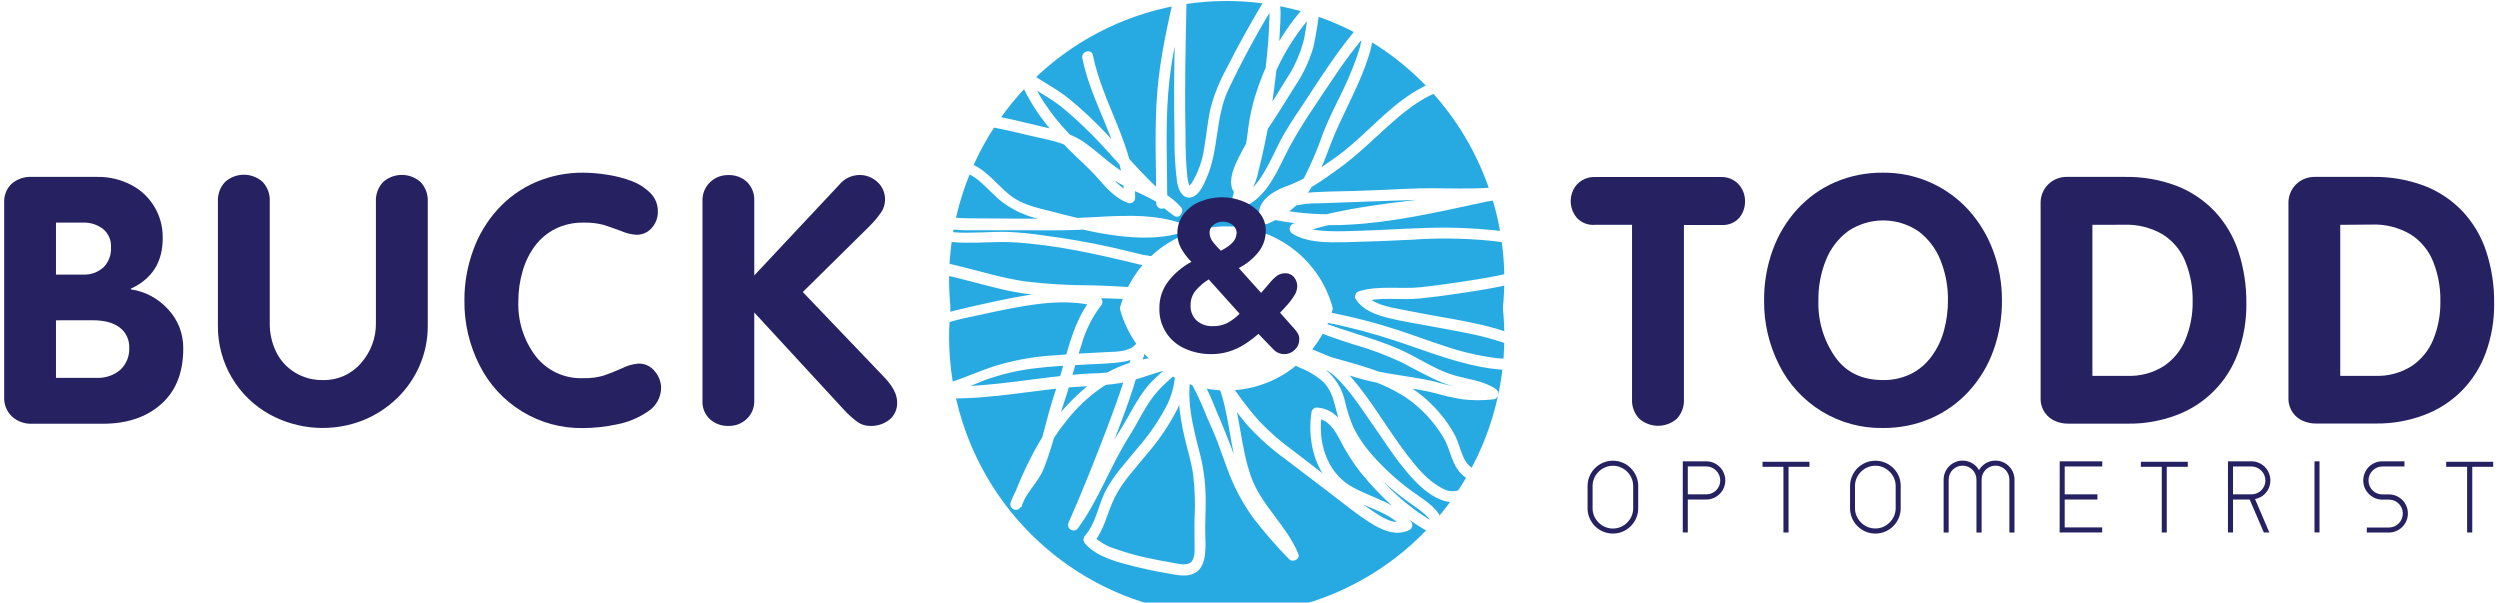
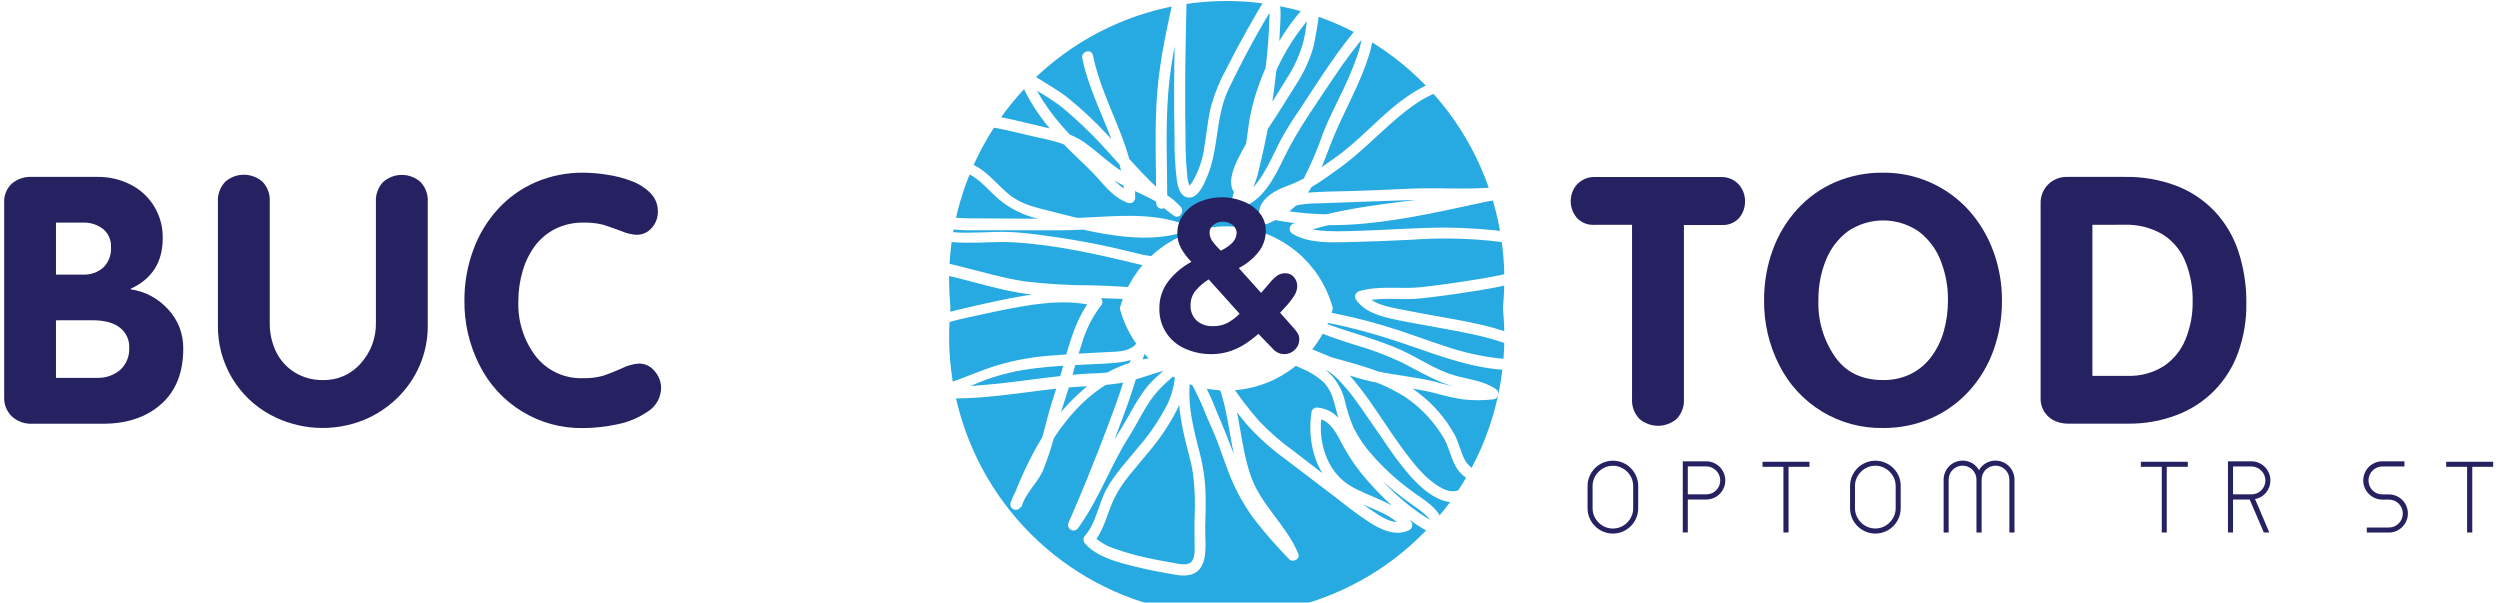
<svg xmlns="http://www.w3.org/2000/svg" width="253" height="61" viewBox="0 0 253 61" fill="none">
  <path d="M165.787 51.43C165.789 51.773 165.721 52.113 165.586 52.429C165.456 52.733 165.27 53.009 165.037 53.244C164.804 53.478 164.528 53.666 164.224 53.795C163.91 53.93 163.571 53.999 163.229 53.996C162.885 53.998 162.545 53.929 162.228 53.795C161.923 53.666 161.646 53.478 161.411 53.244C161.179 53.009 160.992 52.733 160.862 52.429C160.728 52.113 160.659 51.773 160.661 51.43V49.19C160.659 48.847 160.728 48.507 160.862 48.191C160.992 47.887 161.179 47.611 161.411 47.376C161.646 47.142 161.923 46.954 162.228 46.825C162.545 46.691 162.885 46.622 163.229 46.623C163.571 46.621 163.91 46.69 164.224 46.825C164.528 46.954 164.804 47.142 165.037 47.376C165.27 47.611 165.456 47.887 165.586 48.191C165.721 48.507 165.789 48.847 165.787 49.19V51.43ZM165.278 49.19C165.28 48.916 165.225 48.645 165.117 48.393C164.904 47.903 164.513 47.512 164.023 47.3C163.773 47.191 163.502 47.134 163.229 47.134C162.959 47.134 162.691 47.188 162.442 47.292C162.193 47.397 161.967 47.55 161.777 47.743C161.589 47.929 161.437 48.15 161.331 48.393C161.223 48.645 161.169 48.916 161.17 49.19V51.43C161.169 51.704 161.223 51.975 161.331 52.227C161.437 52.471 161.589 52.693 161.777 52.881C161.966 53.075 162.192 53.228 162.442 53.332C162.691 53.436 162.959 53.488 163.229 53.486C163.502 53.487 163.772 53.432 164.023 53.325C164.515 53.113 164.906 52.72 165.117 52.227C165.225 51.975 165.28 51.704 165.278 51.43V49.19Z" fill="#262262" />
  <path d="M172.677 46.686C172.933 46.684 173.187 46.736 173.423 46.839C173.886 47.035 174.254 47.404 174.45 47.869C174.55 48.107 174.601 48.363 174.601 48.621C174.602 48.88 174.551 49.136 174.45 49.374C174.35 49.602 174.209 49.81 174.034 49.987C173.858 50.162 173.651 50.302 173.423 50.4C173.187 50.5 172.933 50.552 172.677 50.552H170.806V53.885H170.297V46.686H172.677ZM172.677 50.028C172.865 50.029 173.052 49.993 173.226 49.92C173.394 49.852 173.545 49.749 173.673 49.62C173.801 49.491 173.904 49.339 173.976 49.172C174.052 48.997 174.09 48.808 174.088 48.617C174.089 48.429 174.051 48.243 173.976 48.07C173.906 47.902 173.802 47.75 173.673 47.622C173.545 47.493 173.393 47.389 173.226 47.318C173.053 47.24 172.866 47.201 172.677 47.201H170.806V50.023L172.677 50.028Z" fill="#262262" />
  <path d="M181.001 47.242V53.889H180.483V47.242H178.366V46.731H183.117V47.242H181.001Z" fill="#262262" />
  <path d="M192.351 51.43C192.353 51.773 192.284 52.113 192.15 52.429C191.889 53.043 191.401 53.533 190.788 53.795C190.473 53.93 190.134 53.998 189.792 53.996C189.449 53.998 189.108 53.929 188.792 53.795C188.487 53.666 188.209 53.478 187.975 53.244C187.742 53.009 187.556 52.733 187.426 52.429C187.291 52.113 187.223 51.773 187.225 51.43V49.19C187.223 48.847 187.291 48.507 187.426 48.191C187.556 47.887 187.742 47.611 187.975 47.376C188.209 47.141 188.487 46.954 188.792 46.825C189.108 46.69 189.449 46.622 189.792 46.623C190.134 46.621 190.473 46.69 190.788 46.825C191.396 47.082 191.884 47.563 192.15 48.169C192.284 48.484 192.353 48.825 192.351 49.168V51.43ZM191.842 49.19C191.843 48.916 191.788 48.645 191.681 48.393C191.574 48.15 191.422 47.93 191.234 47.743C191.048 47.553 190.827 47.401 190.582 47.295C190.332 47.186 190.061 47.13 189.788 47.13C189.518 47.13 189.25 47.183 189.001 47.288C188.752 47.392 188.526 47.546 188.336 47.739C188.148 47.925 187.996 48.145 187.89 48.388C187.779 48.639 187.723 48.911 187.725 49.186V51.425C187.723 51.7 187.779 51.972 187.89 52.223C187.996 52.467 188.148 52.689 188.336 52.877C188.525 53.07 188.751 53.223 189.001 53.327C189.25 53.431 189.518 53.483 189.788 53.481C190.061 53.483 190.331 53.428 190.582 53.32C190.827 53.215 191.048 53.062 191.234 52.872C191.423 52.684 191.574 52.462 191.681 52.218C191.788 51.966 191.843 51.695 191.842 51.421V49.19Z" fill="#262262" />
  <path d="M196.695 48.541C196.693 48.283 196.745 48.029 196.847 47.793C196.941 47.562 197.081 47.353 197.258 47.179C197.432 47.003 197.638 46.863 197.865 46.767C198.102 46.664 198.357 46.612 198.615 46.614C198.953 46.613 199.285 46.702 199.578 46.871C199.87 47.04 200.113 47.284 200.281 47.578C200.441 47.284 200.679 47.041 200.969 46.874C201.265 46.7 201.603 46.61 201.946 46.614C202.203 46.613 202.457 46.664 202.692 46.767C202.921 46.862 203.129 47.002 203.304 47.179C203.481 47.353 203.621 47.562 203.715 47.793C203.817 48.029 203.868 48.283 203.866 48.541V53.889H203.349V48.541C203.35 48.352 203.314 48.164 203.241 47.99C203.099 47.652 202.832 47.382 202.496 47.237C202.323 47.161 202.135 47.123 201.946 47.125C201.756 47.123 201.567 47.161 201.393 47.237C201.226 47.309 201.075 47.413 200.946 47.542C200.82 47.671 200.718 47.823 200.647 47.99C200.575 48.164 200.538 48.352 200.54 48.541V53.889H200.017V48.541C200.019 48.352 199.983 48.164 199.91 47.99C199.838 47.824 199.736 47.672 199.611 47.542C199.482 47.413 199.331 47.31 199.165 47.237C198.991 47.161 198.804 47.123 198.615 47.125C198.425 47.123 198.236 47.161 198.062 47.237C197.723 47.38 197.454 47.65 197.312 47.99C197.239 48.164 197.203 48.352 197.204 48.541V53.889H196.695V48.541Z" fill="#262262" />
-   <path d="M208.443 46.955V46.686H212.748V47.206H208.948V50.028H212.261V50.552H208.948V53.374H212.739V53.885H208.435L208.443 46.955Z" fill="#262262" />
  <path d="M219.276 47.242V53.889H218.772V47.242H216.655V46.731H221.406V47.242H219.276Z" fill="#262262" />
  <path d="M225.469 46.686H227.844C228.102 46.683 228.358 46.735 228.594 46.839C228.82 46.938 229.026 47.078 229.202 47.251C229.377 47.429 229.516 47.638 229.612 47.869C229.715 48.106 229.767 48.363 229.764 48.621C229.765 48.852 229.725 49.081 229.648 49.298C229.57 49.505 229.457 49.698 229.313 49.867C229.172 50.035 229.001 50.177 228.809 50.283C228.617 50.395 228.407 50.472 228.188 50.512H228.215L229.657 53.885H229.099L227.666 50.552H225.982V53.885H225.469V46.686ZM225.982 50.028H227.844C228.033 50.029 228.219 49.992 228.393 49.92C228.561 49.852 228.713 49.75 228.84 49.62C228.972 49.49 229.078 49.334 229.15 49.163C229.222 48.992 229.259 48.807 229.26 48.621C229.26 48.433 229.22 48.247 229.144 48.075C229.075 47.906 228.971 47.753 228.84 47.627C228.712 47.497 228.561 47.394 228.393 47.322C228.221 47.245 228.033 47.205 227.844 47.206H225.982V50.028Z" fill="#262262" />
-   <path d="M234.226 46.686H234.735V53.885H234.226V46.686Z" fill="#262262" />
  <path d="M243.33 46.686V47.206H241.097C240.908 47.205 240.721 47.245 240.548 47.322C240.38 47.393 240.229 47.497 240.101 47.627C239.971 47.754 239.869 47.906 239.802 48.075C239.729 48.248 239.691 48.434 239.691 48.621C239.691 48.812 239.729 49.001 239.802 49.177C239.871 49.345 239.973 49.497 240.101 49.625C240.228 49.755 240.38 49.857 240.548 49.925C240.722 49.997 240.909 50.034 241.097 50.032H241.74C242.06 50.03 242.375 50.107 242.657 50.257C242.939 50.407 243.18 50.625 243.357 50.892C243.534 51.159 243.643 51.465 243.672 51.785C243.702 52.104 243.651 52.425 243.526 52.72C243.327 53.18 242.959 53.545 242.499 53.741C242.264 53.843 242.01 53.895 241.753 53.894H239.521V53.383H241.753C241.942 53.384 242.129 53.348 242.303 53.275C242.471 53.205 242.623 53.102 242.749 52.971C242.878 52.842 242.981 52.69 243.053 52.523C243.128 52.347 243.166 52.158 243.165 51.967C243.166 51.778 243.128 51.59 243.053 51.416C242.981 51.249 242.878 51.097 242.749 50.968C242.622 50.839 242.47 50.737 242.303 50.668C242.129 50.596 241.942 50.559 241.753 50.561H241.097C240.839 50.562 240.584 50.511 240.347 50.409C240.12 50.31 239.912 50.17 239.735 49.996C239.557 49.817 239.413 49.606 239.311 49.374C239.21 49.136 239.158 48.88 239.159 48.621C239.159 48.363 239.211 48.107 239.311 47.869C239.409 47.639 239.548 47.43 239.722 47.251C239.899 47.077 240.106 46.937 240.334 46.839C240.574 46.732 240.835 46.68 241.097 46.686H243.33Z" fill="#262262" />
  <path d="M250.194 47.242V53.889H249.671V47.242H247.555V46.731H252.31V47.242H250.194Z" fill="#262262" />
  <path d="M0.423 40.214V20.505C0.403 20.146 0.463 19.787 0.597 19.454C0.731 19.122 0.937 18.823 1.199 18.578C1.755 18.11 2.466 17.869 3.191 17.902H9.889C11.039 17.89 12.175 18.154 13.202 18.672C14.195 19.17 15.027 19.938 15.605 20.889C16.182 21.84 16.481 22.934 16.466 24.048C16.487 26.496 15.409 28.219 13.233 29.217V29.284C13.957 29.385 14.657 29.614 15.301 29.96C15.942 30.31 16.521 30.764 17.015 31.304C17.502 31.826 17.888 32.433 18.154 33.096C18.42 33.79 18.553 34.529 18.547 35.273C18.547 37.698 17.803 39.572 16.314 40.894C14.826 42.217 12.866 42.88 10.434 42.883H3.222C2.481 42.911 1.759 42.648 1.208 42.149C0.948 41.901 0.743 41.6 0.608 41.266C0.472 40.932 0.409 40.574 0.423 40.214ZM5.665 22.529V27.788H8.397C9.155 27.827 9.897 27.567 10.465 27.062C10.728 26.797 10.932 26.479 11.064 26.13C11.197 25.78 11.254 25.407 11.233 25.033C11.254 24.683 11.194 24.333 11.056 24.011C10.917 23.689 10.706 23.404 10.438 23.179C9.855 22.728 9.133 22.498 8.397 22.529H5.665ZM5.665 32.415V38.238H9.799C10.669 38.276 11.521 37.983 12.184 37.418C12.486 37.133 12.722 36.784 12.877 36.397C13.031 36.011 13.099 35.595 13.077 35.179C13.092 34.791 13.014 34.405 12.849 34.053C12.684 33.702 12.438 33.395 12.13 33.159C11.501 32.661 10.572 32.41 9.353 32.41L5.665 32.415Z" fill="#262262" />
  <path d="M22.052 32.948V20.406C22.032 20.039 22.086 19.671 22.213 19.326C22.34 18.981 22.536 18.665 22.789 18.399C23.311 17.937 23.983 17.682 24.68 17.682C25.376 17.682 26.049 17.937 26.571 18.399C26.824 18.667 27.019 18.984 27.144 19.331C27.269 19.678 27.322 20.047 27.299 20.415V32.67C27.282 33.689 27.504 34.697 27.946 35.613C28.366 36.472 29.021 37.194 29.835 37.692C30.691 38.215 31.677 38.482 32.679 38.462C33.407 38.481 34.13 38.337 34.796 38.041C35.462 37.745 36.053 37.305 36.528 36.751C37.529 35.632 38.07 34.174 38.042 32.67V20.424C38.021 20.057 38.075 19.689 38.201 19.344C38.327 18.999 38.522 18.684 38.774 18.417C39.297 17.955 39.969 17.7 40.665 17.7C41.362 17.7 42.034 17.955 42.556 18.417C42.809 18.684 43.004 18.999 43.13 19.344C43.256 19.689 43.31 20.057 43.289 20.424V32.966C43.297 34.352 43.017 35.725 42.467 36.997C41.927 38.247 41.144 39.375 40.163 40.317C39.181 41.264 38.028 42.013 36.765 42.525C35.25 43.125 33.622 43.387 31.995 43.291C30.369 43.195 28.783 42.744 27.348 41.969C25.73 41.092 24.382 39.787 23.449 38.198C22.516 36.608 22.033 34.793 22.052 32.948Z" fill="#262262" />
  <path d="M46.999 30.395C46.99 28.659 47.292 26.935 47.892 25.306C48.441 23.779 49.285 22.376 50.375 21.176C51.441 20.006 52.742 19.075 54.193 18.444C55.724 17.786 57.376 17.457 59.042 17.476C59.85 17.483 60.656 17.552 61.453 17.683C62.297 17.806 63.125 18.021 63.922 18.323C64.633 18.585 65.279 18.997 65.816 19.532C66.063 19.778 66.258 20.071 66.389 20.395C66.519 20.718 66.583 21.065 66.575 21.414C66.586 22.025 66.364 22.618 65.954 23.071C65.762 23.292 65.525 23.469 65.258 23.588C64.991 23.707 64.701 23.766 64.409 23.761C63.863 23.723 63.328 23.589 62.828 23.367C62.15 23.107 61.565 22.919 61.069 22.753C60.407 22.584 59.725 22.509 59.042 22.529C58.061 22.51 57.089 22.725 56.206 23.156C55.404 23.561 54.703 24.143 54.157 24.858C53.591 25.621 53.166 26.48 52.902 27.394C52.603 28.401 52.453 29.447 52.456 30.498C52.387 32.488 53.002 34.441 54.197 36.03C54.766 36.763 55.501 37.348 56.342 37.738C57.182 38.127 58.103 38.31 59.029 38.27C59.724 38.291 60.419 38.204 61.087 38.01C61.596 37.84 62.212 37.593 62.936 37.275C63.453 37.009 64.017 36.846 64.597 36.796C64.923 36.782 65.248 36.849 65.543 36.99C65.838 37.132 66.094 37.343 66.289 37.607C66.661 38.047 66.877 38.598 66.905 39.174C66.912 39.666 66.792 40.152 66.558 40.584C66.323 41.017 65.981 41.381 65.566 41.642C64.624 42.288 63.56 42.732 62.44 42.946C61.314 43.188 60.166 43.314 59.015 43.322C56.845 43.36 54.709 42.781 52.852 41.653C50.995 40.526 49.494 38.895 48.522 36.948C47.492 34.92 46.969 32.671 46.999 30.395Z" fill="#262262" />
-   <path d="M71.09 40.572V20.285C71.084 19.947 71.147 19.612 71.275 19.3C71.402 18.987 71.591 18.704 71.831 18.466C72.078 18.219 72.373 18.025 72.698 17.896C73.023 17.768 73.37 17.707 73.719 17.718C74.411 17.693 75.085 17.943 75.595 18.413C75.841 18.656 76.034 18.948 76.161 19.27C76.288 19.593 76.346 19.939 76.332 20.285V27.873L84.941 18.686C85.188 18.385 85.498 18.142 85.849 17.973C86.2 17.804 86.583 17.714 86.972 17.709C87.645 17.702 88.296 17.954 88.79 18.413C89.044 18.64 89.245 18.921 89.379 19.235C89.513 19.55 89.577 19.89 89.567 20.231C89.561 20.688 89.419 21.132 89.16 21.508C88.77 22.059 88.329 22.572 87.843 23.04L81.243 29.553L89.321 38.001C90.299 38.986 90.79 39.873 90.79 40.688C90.808 41.028 90.747 41.367 90.61 41.678C90.474 41.989 90.266 42.264 90.004 42.48C89.445 42.911 88.753 43.131 88.048 43.103C87.608 43.107 87.176 42.975 86.811 42.727C86.301 42.352 85.828 41.927 85.4 41.459L76.332 31.627V40.585C76.338 40.919 76.275 41.251 76.146 41.56C76.018 41.868 75.827 42.147 75.586 42.377C75.339 42.618 75.047 42.806 74.726 42.931C74.406 43.055 74.063 43.114 73.719 43.103C73.023 43.13 72.345 42.88 71.831 42.408C71.582 42.174 71.388 41.889 71.26 41.572C71.132 41.255 71.074 40.914 71.09 40.572Z" fill="#262262" />
  <path d="M165.162 40.37V22.753H161.353C161.021 22.775 160.688 22.722 160.379 22.598C160.07 22.474 159.793 22.282 159.567 22.036C159.232 21.641 159.023 21.154 158.967 20.638C158.91 20.123 159.009 19.602 159.25 19.143C159.448 18.771 159.745 18.46 160.107 18.247C160.48 18.021 160.909 17.905 161.344 17.911H174.204C174.641 17.906 175.071 18.022 175.445 18.247C175.807 18.461 176.102 18.771 176.298 19.143C176.493 19.506 176.596 19.913 176.597 20.325C176.618 20.953 176.408 21.567 176.008 22.05C175.784 22.297 175.507 22.49 175.197 22.614C174.888 22.738 174.554 22.791 174.222 22.767H170.413V40.37C170.436 40.737 170.384 41.105 170.259 41.451C170.135 41.797 169.941 42.114 169.69 42.382C169.163 42.838 168.49 43.09 167.794 43.09C167.098 43.09 166.425 42.838 165.899 42.382C165.645 42.115 165.449 41.799 165.322 41.453C165.195 41.107 165.141 40.738 165.162 40.37Z" fill="#262262" />
  <path d="M190.551 43.313C188.38 43.352 186.243 42.773 184.386 41.646C182.528 40.518 181.026 38.886 180.053 36.939C179.024 34.914 178.499 32.668 178.526 30.395C178.512 28.66 178.807 26.937 179.397 25.306C179.948 23.78 180.791 22.377 181.88 21.176C182.946 20.006 184.247 19.075 185.698 18.444C187.231 17.786 188.884 17.456 190.551 17.476C192.177 17.459 193.789 17.785 195.281 18.434C196.772 19.083 198.111 20.041 199.209 21.244C200.296 22.448 201.144 23.85 201.705 25.373C202.303 26.979 202.606 28.681 202.598 30.395C202.613 32.113 202.324 33.821 201.745 35.438C201.201 36.97 200.357 38.378 199.263 39.577C198.186 40.758 196.873 41.698 195.409 42.337C193.875 42.998 192.221 43.331 190.551 43.313ZM190.551 38.462C191.539 38.481 192.516 38.264 193.404 37.831C194.234 37.41 194.951 36.795 195.494 36.039C196.061 35.259 196.48 34.381 196.731 33.45C197.004 32.449 197.139 31.415 197.133 30.377C197.149 28.997 196.895 27.627 196.383 26.346C195.924 25.177 195.151 24.16 194.15 23.407C193.096 22.691 191.851 22.308 190.578 22.308C189.305 22.308 188.06 22.691 187.006 23.407C186.005 24.16 185.232 25.177 184.773 26.346C184.261 27.627 184.007 28.997 184.023 30.377C183.95 32.43 184.548 34.451 185.724 36.133C186.826 37.686 188.438 38.462 190.56 38.462H190.551Z" fill="#262262" />
  <path d="M206.51 40.245V20.612C206.496 20.251 206.557 19.891 206.689 19.554C206.821 19.218 207.022 18.913 207.278 18.659C207.532 18.409 207.834 18.213 208.165 18.083C208.497 17.953 208.851 17.891 209.207 17.902H215.012C216.797 17.868 218.572 18.172 220.245 18.798C221.715 19.363 223.042 20.249 224.13 21.391C225.208 22.545 226.023 23.921 226.519 25.423C227.079 27.134 227.354 28.926 227.331 30.726C227.353 32.426 227.067 34.115 226.487 35.712C225.967 37.157 225.137 38.47 224.058 39.559C222.978 40.649 221.673 41.488 220.236 42.019C218.68 42.602 217.03 42.892 215.369 42.874H209.278C208.842 42.874 208.409 42.787 208.006 42.619C207.58 42.443 207.214 42.149 206.948 41.772C206.641 41.324 206.488 40.788 206.51 40.245ZM211.752 22.753V38.037H215.297C216.593 38.086 217.874 37.742 218.972 37.051C219.954 36.394 220.717 35.459 221.165 34.364C221.666 33.141 221.915 31.829 221.897 30.507C221.923 29.127 221.673 27.756 221.16 26.475C220.704 25.34 219.902 24.378 218.87 23.725C217.688 23.034 216.334 22.694 214.967 22.744L211.752 22.753Z" fill="#262262" />
-   <path d="M231.591 40.245V20.612C231.577 20.251 231.638 19.891 231.77 19.554C231.902 19.218 232.103 18.913 232.359 18.659C232.613 18.409 232.915 18.213 233.246 18.083C233.578 17.953 233.932 17.891 234.288 17.902H240.093C241.878 17.868 243.653 18.172 245.326 18.798C246.793 19.358 248.117 20.24 249.202 21.378C250.283 22.53 251.1 23.906 251.595 25.409C252.156 27.12 252.431 28.912 252.408 30.713C252.431 32.413 252.143 34.102 251.559 35.698C251.038 37.143 250.209 38.456 249.129 39.545C248.049 40.635 246.745 41.474 245.308 42.005C243.752 42.589 242.102 42.879 240.441 42.861H234.359C233.923 42.86 233.49 42.773 233.087 42.605C232.661 42.43 232.294 42.136 232.028 41.759C231.725 41.314 231.571 40.784 231.591 40.245ZM236.833 22.753V38.037H240.374C241.671 38.086 242.953 37.743 244.053 37.051C245.035 36.394 245.798 35.459 246.246 34.364C246.744 33.134 246.989 31.816 246.965 30.489C246.991 29.109 246.74 27.738 246.228 26.457C245.77 25.321 244.967 24.359 243.933 23.707C242.753 23.015 241.4 22.675 240.035 22.726L236.833 22.753Z" fill="#262262" />
  <g filter="url(#filter0_d_3339_9093)">
    <path d="M124.109 0.101C118.554 0.108 113.126 1.767 108.51 4.868C103.895 7.97 100.299 12.374 98.178 17.524C96.057 22.675 95.506 28.341 96.594 33.805C97.682 39.27 100.361 44.289 104.291 48.227C108.222 52.165 113.228 54.846 118.677 55.93C124.126 57.015 129.773 56.455 134.905 54.32C140.036 52.186 144.422 48.574 147.508 43.94C150.593 39.306 152.24 33.858 152.24 28.285C152.231 20.807 149.263 13.638 143.988 8.354C138.714 3.069 131.564 0.101 124.109 0.101ZM124.109 39.519C121.901 39.519 119.743 38.862 117.907 37.632C116.072 36.401 114.641 34.653 113.796 32.606C112.951 30.56 112.73 28.308 113.161 26.136C113.591 23.964 114.655 21.969 116.216 20.402C117.777 18.836 119.766 17.77 121.931 17.338C124.097 16.906 126.341 17.127 128.381 17.975C130.421 18.823 132.164 20.258 133.391 22.099C134.618 23.941 135.272 26.106 135.272 28.321C135.272 31.291 134.096 34.139 132.003 36.239C129.909 38.339 127.07 39.519 124.109 39.519Z" fill="#27AAE1" />
  </g>
  <path d="M124.108 0.101C118.553 0.108 113.125 1.767 108.509 4.868C103.894 7.969 100.298 12.374 98.177 17.524C96.056 22.675 95.505 28.341 96.593 33.805C97.681 39.27 100.36 44.289 104.29 48.227C108.221 52.165 113.227 54.846 118.676 55.93C124.125 57.015 129.772 56.454 134.904 54.32C140.035 52.186 144.421 48.574 147.507 43.94C150.592 39.305 152.239 33.858 152.239 28.285C152.23 20.807 149.262 13.638 143.987 8.354C138.713 3.069 131.563 0.101 124.108 0.101ZM124.108 39.519C121.9 39.519 119.742 38.862 117.906 37.632C116.071 36.401 114.64 34.653 113.795 32.606C112.95 30.56 112.729 28.308 113.16 26.136C113.59 23.964 114.654 21.968 116.215 20.402C117.776 18.836 119.765 17.77 121.93 17.338C124.096 16.906 126.34 17.127 128.38 17.975C130.42 18.823 132.163 20.258 133.39 22.099C134.617 23.941 135.271 26.106 135.271 28.321C135.271 31.291 134.095 34.139 132.002 36.239C129.908 38.339 127.069 39.519 124.108 39.519Z" fill="#27AAE1" />
  <path d="M118.129 20.549C118.129 16.854 117.937 13.14 118.219 9.454C118.487 5.924 119.308 2.48 120.081 -0.961L118.982 -1.108C118.924 2.22 118.839 5.552 118.821 8.881C118.821 10.533 118.821 12.182 118.862 13.808C118.836 15.323 118.918 16.838 119.107 18.341C119.214 18.99 119.491 19.967 120.308 19.994C121.268 20.021 121.813 18.695 122.117 17.991C123.345 15.174 122.988 11.967 124.26 9.176C125.75 6.026 127.42 2.964 129.261 0.007L128.243 -0.127C128.457 0.637 128.525 1.435 128.444 2.224C128.413 3.59 128.292 4.952 128.145 6.305C127.829 9.316 127.348 12.306 126.703 15.264C126.494 16.314 126.211 17.349 125.854 18.359C125.817 18.477 125.768 18.591 125.707 18.699L125.613 18.865C125.596 18.886 125.581 18.908 125.568 18.932C125.622 18.932 125.6 18.865 125.568 18.932C125.515 18.932 125.604 18.896 125.649 18.892C125.693 18.887 125.948 18.802 125.859 18.856C125.769 18.91 125.747 18.758 125.743 18.748C125.695 18.349 125.747 17.945 125.894 17.57C126.1 16.969 126.355 16.386 126.658 15.828C127.32 14.596 128.046 13.4 128.832 12.245C129.601 11.08 130.319 9.893 131.065 8.71C131.888 7.488 132.516 6.145 132.927 4.728C133.216 3.37 133.432 1.997 133.575 0.616C133.609 0.497 133.602 0.369 133.557 0.253C133.511 0.138 133.429 0.04 133.322 -0.024C133.216 -0.088 133.092 -0.114 132.968 -0.1C132.845 -0.085 132.73 -0.031 132.641 0.056C130.087 2.56 128.283 5.879 127.171 9.257C126.893 10.097 126.669 10.954 126.502 11.823C126.328 12.719 126.261 13.642 126.104 14.547C125.76 16.536 125.117 18.453 124.608 20.401C124.584 20.497 124.585 20.596 124.611 20.691C124.637 20.786 124.688 20.872 124.757 20.941C124.827 21.01 124.913 21.06 125.007 21.086C125.102 21.111 125.201 21.112 125.296 21.087C127.756 20.549 128.993 17.924 129.993 15.864C131.333 13.122 133.119 10.636 134.802 8.106C135.959 6.331 137.235 4.637 138.62 3.035L137.687 2.789C138.022 3.837 137.54 5.113 137.191 6.099C136.708 7.408 136.148 8.687 135.512 9.929C134.95 11.075 134.387 12.218 133.918 13.414C133.375 14.992 132.723 16.531 131.967 18.018C130.998 19.747 129.547 20.822 127.77 21.647L128.591 21.978C128.145 20.585 130.244 20.016 131.172 19.671C132.668 19.116 133.972 18.139 135.267 17.221C137.526 15.631 139.406 13.638 141.518 11.846C143.282 10.363 145.836 8.545 148.292 9.033C150.109 9.396 150.9 11.273 151.333 12.889C151.918 15.04 152.02 17.27 152.427 19.452L152.815 18.762C149.386 19.335 145.89 18.914 142.434 19.107C140.621 19.205 138.803 19.259 136.986 19.326C135.271 19.385 133.53 19.362 131.829 19.55C130.468 19.7 129.19 20.277 128.176 21.199C128.108 21.268 128.06 21.355 128.035 21.449C128.01 21.543 128.01 21.642 128.035 21.736C128.059 21.831 128.108 21.917 128.176 21.987C128.244 22.057 128.328 22.108 128.422 22.135C137.156 24.079 145.72 21.212 154.253 19.635L153.958 18.556C146.367 20.415 138.366 20.115 130.913 22.619C130.809 22.65 130.717 22.71 130.646 22.793C130.576 22.876 130.531 22.978 130.517 23.086C130.502 23.194 130.52 23.303 130.566 23.402C130.613 23.5 130.687 23.583 130.779 23.64C132.356 24.616 134.468 24.536 136.249 24.509C138.437 24.46 140.616 24.37 142.804 24.263C145.43 24.071 148.068 24.1 150.69 24.348C152.128 24.522 153.583 24.657 155.012 24.885C155.727 24.977 156.43 25.142 157.111 25.378C157.276 25.441 157.472 25.593 157.593 25.638L157.504 25.794C157.394 25.918 157.266 26.024 157.124 26.108C156.715 26.358 156.281 26.565 155.829 26.726C153.181 27.712 150.306 28.16 147.524 28.576C146.283 28.764 145.037 28.93 143.791 29.064C141.706 29.288 139.603 28.858 137.54 29.468C137.458 29.491 137.383 29.533 137.319 29.59C137.256 29.647 137.206 29.717 137.174 29.796C137.142 29.875 137.128 29.96 137.133 30.045C137.139 30.13 137.163 30.213 137.205 30.287C137.977 31.456 139.375 31.904 140.63 32.213C141.996 32.54 143.402 32.755 144.782 33.015C148.609 33.745 152.614 34.242 155.887 36.549V35.582C154.548 36.384 152.931 36.402 151.422 36.24C149.618 36.007 147.842 35.59 146.122 34.995C144.577 34.498 143.054 33.92 141.509 33.414C139.459 32.741 137.372 32.187 135.258 31.756C132.71 31.189 130.107 30.909 127.497 30.923C127.364 30.925 127.235 30.976 127.135 31.064C127.036 31.154 126.971 31.276 126.953 31.408C126.935 31.541 126.965 31.676 127.038 31.788C127.111 31.901 127.222 31.983 127.35 32.021C128.935 32.626 130.69 32.469 132.262 33.141C133.834 33.812 135.387 34.355 137.022 34.87C138.669 35.335 140.276 35.934 141.826 36.661C143.197 37.365 144.505 38.126 145.948 38.717C147.515 39.367 149.346 39.34 150.775 40.312L151.056 39.268C150.038 39.387 149.01 39.387 147.993 39.268C147.016 39.093 146.049 38.867 145.095 38.592C143.054 38.122 140.96 37.943 138.915 37.481C134.972 36.585 131.409 34.614 127.676 33.127C127.046 32.876 126.783 33.808 127.229 34.153C130.185 36.325 133.834 36.993 137.272 38.028C139.024 38.501 140.697 39.231 142.237 40.196C143.825 41.278 145.154 42.701 146.126 44.361C146.644 45.257 146.801 46.265 147.292 47.152C147.507 47.554 147.8 47.909 148.153 48.196C148.497 48.464 148.904 48.644 149.225 48.953C149.304 49.03 149.403 49.082 149.511 49.103C149.619 49.124 149.73 49.113 149.832 49.071C149.934 49.029 150.021 48.958 150.083 48.867C150.145 48.776 150.179 48.669 150.181 48.559V48.142C150.181 47.613 149.386 47.345 149.14 47.86C148.805 48.545 148.363 49.333 147.618 49.62C147.34 49.705 147.049 49.73 146.761 49.694C146.473 49.659 146.196 49.563 145.948 49.414C144.479 48.661 143.331 47.255 142.349 45.965C141.295 44.581 140.348 43.107 139.361 41.674C138.619 40.548 137.815 39.464 136.955 38.426C136.205 37.53 135.352 36.635 134.276 36.222C133.819 36.065 133.354 35.931 132.882 35.824C132.156 35.615 131.445 35.353 130.757 35.04C129.324 34.349 127.849 33.751 126.341 33.248C126.209 33.204 126.065 33.211 125.938 33.267C125.81 33.324 125.709 33.426 125.653 33.554C125.597 33.682 125.591 33.827 125.635 33.959C125.68 34.091 125.772 34.202 125.894 34.269C127.764 35.395 129.703 36.4 131.699 37.279C132.556 37.623 133.343 38.121 134.021 38.749C134.46 39.252 134.777 39.85 134.95 40.496C135.213 41.351 135.37 42.238 135.704 43.071C136.068 43.975 136.545 44.829 137.124 45.611C138.385 47.25 139.846 48.724 141.474 49.996C142.17 50.57 142.92 51.053 143.639 51.591C144.215 52.039 145.095 52.702 144.979 53.526L145.8 53.19C142.742 51.685 140.098 49.159 138.049 46.44C136.642 44.585 136.035 41.441 133.271 41.244C133.148 41.242 133.028 41.282 132.93 41.357C132.833 41.432 132.762 41.537 132.731 41.656C132.284 44.455 132.999 47.743 135.307 49.58C136.334 50.4 137.575 50.879 138.768 51.403C139.879 51.891 141.179 52.415 141.92 53.437L142.121 52.67C141.081 53.208 139.737 52.276 138.906 51.716C137.736 50.932 136.624 50.055 135.512 49.195L131.025 45.727C129.722 44.799 128.51 43.749 127.404 42.592C126.276 41.301 125.24 39.931 124.305 38.493C123.974 38.001 123.046 38.296 123.287 38.941C124.474 42.045 124.443 45.45 125.573 48.567C126.636 51.488 129.172 53.495 130.342 56.33L131.275 55.784C129.96 54.459 128.737 53.046 127.613 51.555C126.564 50.044 125.724 48.397 125.117 46.659C124.488 44.93 123.818 43.242 123.086 41.553C122.44 39.874 121.632 38.263 120.675 36.742C120.621 36.646 120.542 36.568 120.445 36.516C120.348 36.464 120.239 36.442 120.13 36.451C120.021 36.461 119.917 36.502 119.83 36.569C119.744 36.637 119.679 36.728 119.643 36.832C118.96 39.259 119.331 41.875 119.884 44.294C120.17 45.535 120.567 46.744 120.742 48.012C120.919 49.462 120.97 50.925 120.893 52.384C120.862 53.28 120.893 54.176 120.893 55.071C120.893 55.613 120.969 56.5 120.514 56.904C120.058 57.307 119.107 57.02 118.545 56.926C117.705 56.787 116.866 56.626 116.035 56.442C114.966 56.214 113.913 55.915 112.883 55.546C112.024 55.293 111.24 54.832 110.601 54.203V54.995C111.771 53.651 112.021 51.954 112.78 50.4C113.611 48.697 114.95 47.358 116.116 45.893C117.299 44.528 118.314 43.023 119.139 41.414C119.547 40.588 119.823 39.702 119.956 38.789C120.076 37.839 120.103 36.894 120.55 36.025C120.6 35.899 120.602 35.758 120.556 35.63C120.51 35.502 120.42 35.395 120.301 35.329C120.182 35.263 120.043 35.243 119.911 35.272C119.778 35.301 119.661 35.378 119.581 35.488C118.723 36.926 117.201 37.804 116.147 39.071C115.008 40.455 114.258 42.122 113.302 43.631C111.409 46.61 110.248 50.005 108.159 52.868L109.123 53.432C110.503 50.297 111.766 47.161 112.981 43.967C113.575 42.413 114.164 40.863 114.669 39.282C115.122 37.722 115.662 36.19 116.285 34.691L115.267 34.242C114.821 35.631 113.146 35.586 111.945 35.636C110.105 35.721 108.252 35.833 106.417 35.98C104.401 36.116 102.409 36.493 100.483 37.105C98.505 37.763 96.62 38.681 94.584 39.165C93.946 39.313 94.138 40.222 94.732 40.263C98.956 40.545 103.126 39.734 107.306 39.286C109.302 39.071 111.324 39.089 113.325 38.776C115.325 38.462 117.134 37.504 119.13 37.244C119.278 37.244 119.42 37.185 119.524 37.08C119.629 36.975 119.688 36.832 119.688 36.684C119.688 36.535 119.629 36.393 119.524 36.288C119.42 36.183 119.278 36.124 119.13 36.124C115.978 35.921 112.86 36.876 110.36 38.811C107.892 40.787 105.873 43.269 104.439 46.09C103.604 47.677 102.887 49.324 102.296 51.018L103.372 51.313C103.774 49.871 105.046 48.854 105.604 47.488C106.188 45.99 106.664 44.453 107.029 42.888C107.395 41.517 107.882 40.2 108.279 38.834C108.677 37.468 109.02 36.146 109.458 34.847C109.857 33.436 110.518 32.112 111.405 30.946C111.473 30.876 111.521 30.79 111.546 30.695C111.571 30.601 111.571 30.502 111.546 30.408C111.522 30.314 111.473 30.227 111.405 30.158C111.337 30.088 111.252 30.037 111.159 30.009C107.337 28.993 103.247 29.947 99.478 30.767C97.772 31.138 96.098 31.564 94.401 31.98C93.209 32.272 91.392 32.706 90.829 31.219C90.333 29.875 90.717 28.258 91.093 26.95L90.557 27.362C94.812 27.089 98.862 28.89 102.997 29.602C107.015 30.283 111.141 30.05 115.187 30.341C116.169 30.413 118.107 30.681 118.496 29.445C118.673 28.841 118.743 28.21 118.701 27.582C118.685 27.281 118.579 26.993 118.397 26.753C118.216 26.514 117.967 26.334 117.683 26.238C117.029 26.03 116.358 25.88 115.678 25.79C114.611 25.544 113.548 25.257 112.472 25.024C110.239 24.531 107.958 24.128 105.68 23.837C104.531 23.659 103.373 23.54 102.211 23.479C101.237 23.447 100.264 23.479 99.291 23.519C97.473 23.568 95.348 23.689 93.745 22.677V23.644C94.888 22.905 96.558 23.304 97.839 23.304H103.796C105.533 23.304 107.27 23.335 109.007 23.264C110.601 23.201 112.191 23.089 113.785 23.076C115.563 23 117.342 23.212 119.054 23.703V22.614C114.892 23.721 110.422 22.413 106.377 21.387C104.877 21.011 103.394 20.706 102.162 19.716C100.764 18.592 99.626 16.903 97.817 16.437C97.464 16.348 96.96 16.321 96.705 16.034C96.487 15.693 96.362 15.301 96.344 14.896C96.219 14.032 96.277 13.104 95.973 12.28L95.714 12.912C96.884 12.352 98.451 12.58 99.679 12.764C101.211 12.992 102.711 13.364 104.211 13.723C105.796 14.103 107.542 14.332 108.922 15.25C110.449 16.267 111.686 17.669 113.298 18.569C115.16 19.608 117.232 20.137 118.705 21.776L119.38 20.881C116.531 18.856 114.347 16.083 111.981 13.548C110.813 12.301 109.566 11.13 108.248 10.045C106.908 8.93 105.296 8.204 103.917 7.138C103.537 6.842 102.93 7.331 103.095 7.77C104.158 10.583 105.993 12.934 108.092 15.053C109.087 16.056 110.168 16.979 111.106 18.045C112.043 19.111 112.892 20.079 114.178 20.549C114.26 20.572 114.347 20.575 114.431 20.559C114.515 20.543 114.594 20.507 114.663 20.455C114.731 20.403 114.786 20.336 114.824 20.259C114.863 20.182 114.883 20.098 114.883 20.012C114.843 14.851 111.601 10.538 110.605 5.597C110.467 4.889 109.386 5.19 109.529 5.893C110.503 10.722 113.727 14.977 113.767 20.012L114.472 19.47C113.316 19.049 112.521 17.951 111.731 17.064C110.838 16.07 109.82 15.205 108.882 14.26C106.926 12.289 105.162 10.094 104.171 7.47L103.354 8.101C104.729 9.167 106.337 9.893 107.667 11.017C108.996 12.134 110.257 13.33 111.44 14.601C113.785 17.136 115.982 19.828 118.817 21.839C119.357 22.22 119.898 21.391 119.496 20.943C118.134 19.429 116.308 18.748 114.521 17.893C112.735 17.037 111.396 15.586 109.77 14.435C108.293 13.378 106.489 13.069 104.756 12.643C103.171 12.267 101.59 11.868 99.978 11.626C98.366 11.384 96.634 11.178 95.151 11.886C95.046 11.949 94.963 12.044 94.917 12.159C94.871 12.273 94.864 12.399 94.897 12.518C95.392 13.861 94.799 16.101 96.236 16.997C96.577 17.183 96.945 17.314 97.326 17.387C97.79 17.485 98.231 17.676 98.621 17.947C99.514 18.56 100.21 19.407 101.019 20.115C102.229 21.141 103.677 21.848 105.229 22.171C107.426 22.717 109.614 23.308 111.847 23.68C114.334 24.092 116.91 24.267 119.371 23.613C119.486 23.578 119.587 23.506 119.659 23.409C119.73 23.312 119.769 23.194 119.769 23.073C119.769 22.952 119.73 22.835 119.659 22.738C119.587 22.64 119.486 22.569 119.371 22.534C116.245 21.521 112.838 21.88 109.628 22.027C105.788 22.211 101.925 22.095 98.081 22.095C96.513 22.095 94.598 21.683 93.196 22.587C93.114 22.638 93.046 22.709 92.999 22.794C92.952 22.879 92.927 22.974 92.927 23.071C92.927 23.168 92.952 23.263 92.999 23.348C93.046 23.433 93.114 23.504 93.196 23.555C94.535 24.384 96.138 24.536 97.661 24.563C99.304 24.594 100.952 24.428 102.573 24.522C106.864 24.773 111.137 25.745 115.298 26.762C115.892 26.91 116.509 26.937 117.085 27.129C117.661 27.322 117.616 27.627 117.558 28.258C117.49 28.521 117.44 28.79 117.41 29.06C117.41 29.06 117.41 29.185 117.41 29.109C117.41 29.033 117.638 29.038 117.464 29.024C117.369 29.044 117.276 29.074 117.187 29.114C116.55 29.201 115.904 29.201 115.267 29.114C113.655 29.002 112.061 28.917 110.445 28.876C108.206 28.878 105.97 28.746 103.747 28.482C99.34 27.837 95.076 25.853 90.552 26.144C90.431 26.146 90.313 26.187 90.216 26.26C90.119 26.333 90.048 26.435 90.012 26.552C89.338 28.894 88.851 33.136 92.32 33.293C94.106 33.369 95.817 32.576 97.527 32.222C99.594 31.774 101.648 31.3 103.729 30.959C106.069 30.578 108.534 30.372 110.851 30.991L110.605 30.054C108.819 32.146 108.167 34.982 107.435 37.58C107.06 38.892 106.591 40.173 106.216 41.481C105.77 43.098 105.404 44.747 104.819 46.328C104.495 47.166 104.053 47.953 103.506 48.666C102.957 49.329 102.534 50.089 102.26 50.906C102.226 51.047 102.249 51.196 102.322 51.321C102.396 51.447 102.516 51.538 102.655 51.576C102.795 51.615 102.944 51.597 103.071 51.527C103.198 51.457 103.293 51.34 103.336 51.201C105.216 45.898 108.56 39.967 114.093 37.857C115.689 37.258 117.395 37.014 119.094 37.141V36.021C117.125 36.276 115.325 37.145 113.387 37.526C112.374 37.691 111.35 37.782 110.324 37.799C109.302 37.844 108.293 37.951 107.274 38.063C103.095 38.511 98.924 39.322 94.7 39.04L94.852 40.142C96.507 39.68 98.131 39.115 99.715 38.449C101.326 37.871 102.998 37.479 104.698 37.279C106.404 37.051 108.127 36.988 109.846 36.89C111.074 36.823 112.338 36.809 113.557 36.635C114.856 36.451 115.915 35.842 116.343 34.543C116.535 33.951 115.584 33.526 115.321 34.095C114.701 35.556 114.165 37.052 113.713 38.574C113.213 40.151 112.646 41.71 112.061 43.242C110.829 46.471 109.556 49.683 108.159 52.845C108.084 52.974 108.063 53.126 108.101 53.27C108.139 53.414 108.232 53.536 108.359 53.611C108.487 53.686 108.64 53.707 108.783 53.669C108.926 53.631 109.048 53.538 109.123 53.41C111.213 50.547 112.374 47.139 114.263 44.173C115.227 42.655 115.968 40.908 117.178 39.564C118.272 38.35 119.692 37.45 120.541 36.021L119.581 35.488C119.194 36.298 118.967 37.176 118.911 38.072C118.823 39.038 118.571 39.982 118.165 40.863C117.358 42.442 116.363 43.916 115.2 45.253C114.084 46.637 112.825 47.94 111.976 49.508C111.128 51.076 110.954 52.881 109.806 54.207C109.705 54.314 109.649 54.456 109.649 54.603C109.649 54.751 109.705 54.892 109.806 55C110.994 56.393 113.2 56.921 114.892 57.347C115.852 57.584 116.821 57.795 117.794 57.952C118.589 58.09 119.482 58.341 120.291 58.203C122.148 57.885 122.028 55.703 121.978 54.256C121.934 53.015 122.036 51.779 122.014 50.538C122.012 49.049 121.834 47.565 121.483 46.117C120.742 43.233 119.866 40.119 120.701 37.159L119.683 37.293C120.64 38.814 121.448 40.426 122.094 42.104C122.487 43 122.907 43.895 123.255 44.832C123.604 45.768 123.885 46.623 124.229 47.519C124.87 49.276 125.753 50.934 126.85 52.447C127.972 53.898 129.178 55.281 130.462 56.59C130.82 56.971 131.61 56.59 131.391 56.048C130.221 53.195 127.676 51.183 126.622 48.281C125.493 45.145 125.528 41.759 124.336 38.659L123.313 39.107C124.192 40.441 125.145 41.724 126.167 42.95C127.316 44.234 128.599 45.39 129.993 46.399L134.825 50.077C136.048 51.022 137.258 52.003 138.562 52.841C139.754 53.607 141.268 54.337 142.648 53.625C142.711 53.588 142.767 53.538 142.811 53.48C142.855 53.421 142.888 53.355 142.907 53.283C142.925 53.212 142.93 53.138 142.92 53.065C142.91 52.992 142.886 52.922 142.849 52.859C141.375 50.825 138.696 50.391 136.647 49.163C134.231 47.712 133.333 44.617 133.771 41.938L133.235 42.35C134.436 42.435 135.088 43.555 135.602 44.518C136.184 45.671 136.876 46.765 137.669 47.784C139.723 50.31 142.259 52.711 145.198 54.144C145.483 54.283 145.961 54.194 146.019 53.808C146.283 52.017 144.68 50.955 143.402 50.072C141.73 48.92 140.205 47.566 138.861 46.041C138.111 45.206 137.475 44.273 136.973 43.268C136.601 42.401 136.309 41.502 136.102 40.581C135.922 39.789 135.576 39.046 135.087 38.399C134.598 37.753 133.978 37.218 133.266 36.832C131.034 35.604 128.627 34.704 126.466 33.311L126.019 34.337C127.439 34.809 128.828 35.371 130.177 36.021C131.295 36.48 132.44 36.872 133.606 37.194C134.753 37.548 135.611 38.565 136.356 39.434C137.303 40.567 138.093 41.817 138.946 43.017C139.937 44.42 140.848 45.875 141.929 47.219C143.01 48.563 144.233 49.938 145.832 50.579C147.761 51.354 149.279 50.131 150.105 48.42L149.069 48.137V48.554L150.02 48.16C149.408 47.595 148.68 47.336 148.261 46.583C147.841 45.831 147.649 44.85 147.229 44.03C146.318 42.365 145.066 40.914 143.554 39.77C140.63 37.499 136.923 36.832 133.445 35.775C131.433 35.245 129.528 34.369 127.814 33.185L127.368 34.207C131.177 35.721 134.825 37.727 138.844 38.623C140.964 39.071 143.135 39.268 145.247 39.788C146.161 40.056 147.092 40.266 148.033 40.415C149.051 40.534 150.078 40.534 151.096 40.415C151.217 40.412 151.334 40.369 151.429 40.294C151.524 40.219 151.592 40.115 151.624 39.998C151.655 39.881 151.648 39.757 151.604 39.644C151.56 39.531 151.48 39.435 151.377 39.371C150.109 38.507 148.587 38.399 147.153 37.978C145.626 37.53 144.242 36.675 142.844 35.94C139.839 34.35 136.472 33.7 133.338 32.415C132.438 32.021 131.493 31.739 130.525 31.577C129.557 31.467 128.603 31.254 127.68 30.941L127.533 32.043C132.123 31.949 136.785 33.042 141.13 34.458C144.461 35.546 147.72 36.917 151.226 37.338C152.989 37.548 154.905 37.49 156.463 36.549C156.545 36.498 156.613 36.427 156.66 36.343C156.707 36.258 156.732 36.163 156.732 36.066C156.732 35.969 156.707 35.873 156.66 35.789C156.613 35.704 156.545 35.633 156.463 35.582C153.36 33.396 149.56 32.728 145.907 32.084C144.488 31.833 143.059 31.568 141.648 31.286C140.513 31.058 138.879 30.789 138.187 29.741L137.852 30.561C139.786 29.987 141.768 30.417 143.733 30.202C144.924 30.077 146.104 29.927 147.274 29.754C150.181 29.333 153.177 28.858 155.954 27.886C156.82 27.577 157.937 27.183 158.473 26.377C159.129 25.391 158.316 24.63 157.41 24.294C155.95 23.752 154.311 23.644 152.779 23.479C150.663 23.205 148.532 23.055 146.399 23.031C143.514 23.031 140.625 23.259 137.741 23.349C136.633 23.38 135.508 23.434 134.414 23.385C133.378 23.335 132.248 23.237 131.346 22.677L131.212 23.703C138.665 21.199 146.662 21.499 154.253 19.64C154.958 19.47 154.655 18.43 153.958 18.56C145.64 20.097 137.232 22.955 128.721 21.06L128.966 21.996C129.52 21.48 130.178 21.09 130.895 20.854C131.738 20.654 132.602 20.561 133.467 20.576L140.228 20.334C142.384 20.258 144.528 20.168 146.689 20.186C148.843 20.259 150.999 20.142 153.132 19.837C153.273 19.795 153.392 19.701 153.464 19.573C153.536 19.445 153.557 19.294 153.521 19.152C153.128 17.046 153.021 14.896 152.489 12.813C152.002 10.914 151.105 8.831 149.14 8.101C146.667 7.205 143.804 8.701 141.871 10.153C139.473 11.944 137.513 14.287 135.053 16.003C134.137 16.648 133.235 17.306 132.275 17.88C131.55 18.293 130.79 18.639 130.002 18.914C128.627 19.438 126.957 20.567 127.515 22.283C127.539 22.364 127.581 22.439 127.638 22.502C127.695 22.565 127.765 22.614 127.844 22.647C127.922 22.679 128.007 22.693 128.091 22.688C128.176 22.683 128.258 22.66 128.332 22.619C129.96 21.936 131.374 20.827 132.427 19.407C133.418 17.969 134.021 16.271 134.637 14.659C135.673 11.935 137.16 9.418 138.169 6.686C138.616 5.436 139.192 3.85 138.763 2.511C138.735 2.418 138.684 2.334 138.614 2.267C138.544 2.2 138.459 2.151 138.365 2.127C138.271 2.102 138.173 2.102 138.08 2.126C137.986 2.15 137.9 2.198 137.83 2.265C135.445 4.952 133.548 8.016 131.579 11.004C130.827 12.072 130.139 13.185 129.52 14.336C128.962 15.456 128.453 16.603 127.792 17.665C127.131 18.726 126.278 19.752 125.006 20.03L125.685 20.706C126.171 18.856 126.774 17.033 127.127 15.147C127.457 13.378 127.605 11.631 128.14 9.897C129.144 6.494 130.96 3.388 133.432 0.849L132.498 0.303C132.306 1.615 132.213 2.95 131.896 4.24C131.524 5.595 130.936 6.881 130.154 8.047C129.444 9.185 128.761 10.332 128.024 11.447C127.183 12.678 126.407 13.954 125.702 15.268C125.171 16.285 124.394 17.682 124.635 18.883C124.814 19.779 125.885 20.388 126.502 19.541C126.939 18.809 127.242 18.003 127.395 17.163C128.157 14.12 128.718 11.03 129.074 7.913C129.288 6.215 129.471 4.509 129.542 2.798C129.583 1.79 129.703 0.558 129.319 -0.423C129.287 -0.527 129.226 -0.62 129.143 -0.69C129.06 -0.761 128.959 -0.805 128.851 -0.82C128.743 -0.834 128.634 -0.817 128.535 -0.77C128.437 -0.724 128.354 -0.65 128.297 -0.557C126.823 1.879 125.417 4.37 124.14 6.901C123.47 8.109 122.941 9.391 122.563 10.722C122.228 12.088 122.117 13.494 121.88 14.878C121.71 16.191 121.263 17.453 120.567 18.578C120.505 18.663 120.353 18.784 120.322 18.874L120.259 18.91C120.281 18.898 120.306 18.891 120.331 18.891C120.356 18.891 120.38 18.898 120.402 18.91C120.402 18.91 120.451 18.91 120.451 18.937C120.413 18.842 120.37 18.749 120.322 18.659C120.244 18.423 120.19 18.18 120.161 17.933C120.02 16.498 119.958 15.057 119.974 13.615C119.942 12.15 119.933 10.681 119.938 9.216C119.938 5.776 120.04 2.336 120.099 -1.086C120.099 -1.221 120.05 -1.351 119.962 -1.453C119.874 -1.555 119.752 -1.621 119.619 -1.64C119.486 -1.659 119.351 -1.63 119.238 -1.557C119.125 -1.484 119.042 -1.372 119.005 -1.243C118.223 2.224 117.41 5.7 117.12 9.252C116.812 13.011 117.009 16.8 117.013 20.563C117.013 20.711 117.072 20.854 117.177 20.959C117.281 21.064 117.423 21.122 117.571 21.122C117.719 21.122 117.861 21.064 117.966 20.959C118.071 20.854 118.129 20.711 118.129 20.563V20.549Z" fill="white" />
  <path d="M125.364 27.125L127.624 29.638L128.463 28.666C128.701 28.368 128.975 28.101 129.28 27.873C129.526 27.719 129.812 27.642 130.102 27.654C130.261 27.651 130.419 27.684 130.564 27.75C130.709 27.816 130.838 27.913 130.941 28.034C131.176 28.305 131.297 28.657 131.281 29.015C131.261 29.335 131.158 29.644 130.981 29.911C130.721 30.323 130.422 30.708 130.088 31.062L129.544 31.645L131.017 33.306C131.152 33.46 131.272 33.627 131.374 33.804C131.456 33.983 131.495 34.18 131.486 34.377C131.486 34.568 131.446 34.756 131.37 34.931C131.293 35.105 131.18 35.261 131.04 35.389C130.902 35.532 130.738 35.645 130.556 35.722C130.374 35.799 130.179 35.838 129.981 35.837C129.767 35.839 129.554 35.794 129.358 35.707C129.161 35.62 128.986 35.492 128.843 35.331L127.351 33.786C126.9 34.185 126.418 34.547 125.909 34.87C125.419 35.178 124.891 35.419 124.337 35.586C123.781 35.754 123.203 35.839 122.623 35.837C121.701 35.851 120.787 35.665 119.943 35.291C119.142 34.95 118.463 34.373 117.996 33.636C117.53 32.9 117.298 32.038 117.331 31.165C117.32 30.194 117.635 29.248 118.224 28.478C118.858 27.659 119.657 26.985 120.569 26.498C120.157 26.087 119.804 25.622 119.519 25.114C119.268 24.643 119.14 24.116 119.149 23.582C119.145 22.862 119.387 22.163 119.836 21.602C120.276 21.046 120.858 20.62 121.52 20.37C122.216 20.098 122.956 19.96 123.703 19.962C124.402 19.966 125.094 20.1 125.744 20.357C126.396 20.593 126.978 20.99 127.436 21.512C127.876 22.024 128.112 22.682 128.097 23.358C128.102 24.158 127.827 24.935 127.32 25.553C126.785 26.208 126.119 26.744 125.364 27.125ZM125.449 31.752L122.323 28.276C121.817 28.583 121.364 28.972 120.984 29.427C120.65 29.841 120.475 30.36 120.488 30.892C120.472 31.18 120.519 31.469 120.625 31.737C120.732 32.006 120.895 32.248 121.104 32.446C121.554 32.834 122.134 33.034 122.725 33.006C123.224 33.021 123.72 32.918 124.172 32.706C124.642 32.452 125.072 32.131 125.449 31.752ZM125.145 23.689C125.16 23.504 125.126 23.319 125.048 23.151C124.97 22.983 124.849 22.838 124.699 22.731C124.409 22.534 124.066 22.43 123.717 22.435C123.393 22.435 123.078 22.543 122.824 22.744C122.698 22.828 122.594 22.942 122.522 23.076C122.449 23.209 122.41 23.358 122.408 23.51C122.406 23.811 122.493 24.106 122.658 24.357C122.924 24.721 123.223 25.06 123.551 25.369C124.599 24.843 125.123 24.276 125.123 23.667L125.145 23.689Z" fill="#262262" />
  <defs>
    <filter id="filter0_d_3339_9093" x="84.479" y="-5.684" width="79.332" height="79.51" color-interpolation-filters="sRGB">
      <feFlood flood-opacity="0" result="BackgroundImageFix" />
      <feColorMatrix in="SourceAlpha" type="matrix" values="0 0 0 0 0 0 0 0 0 0 0 0 0 0 0 0 0 0 127 0" result="hardAlpha" />
      <feOffset dy="5.785" />
      <feGaussianBlur stdDeviation="5.785" />
      <feComposite in2="hardAlpha" operator="out" />
      <feColorMatrix type="matrix" values="0 0 0 0 0 0 0 0 0 0 0 0 0 0 0 0 0 0 0.04 0" />
      <feBlend mode="normal" in2="BackgroundImageFix" result="effect1_dropShadow_3339_9093" />
      <feBlend mode="normal" in="SourceGraphic" in2="effect1_dropShadow_3339_9093" result="shape" />
    </filter>
  </defs>
</svg>